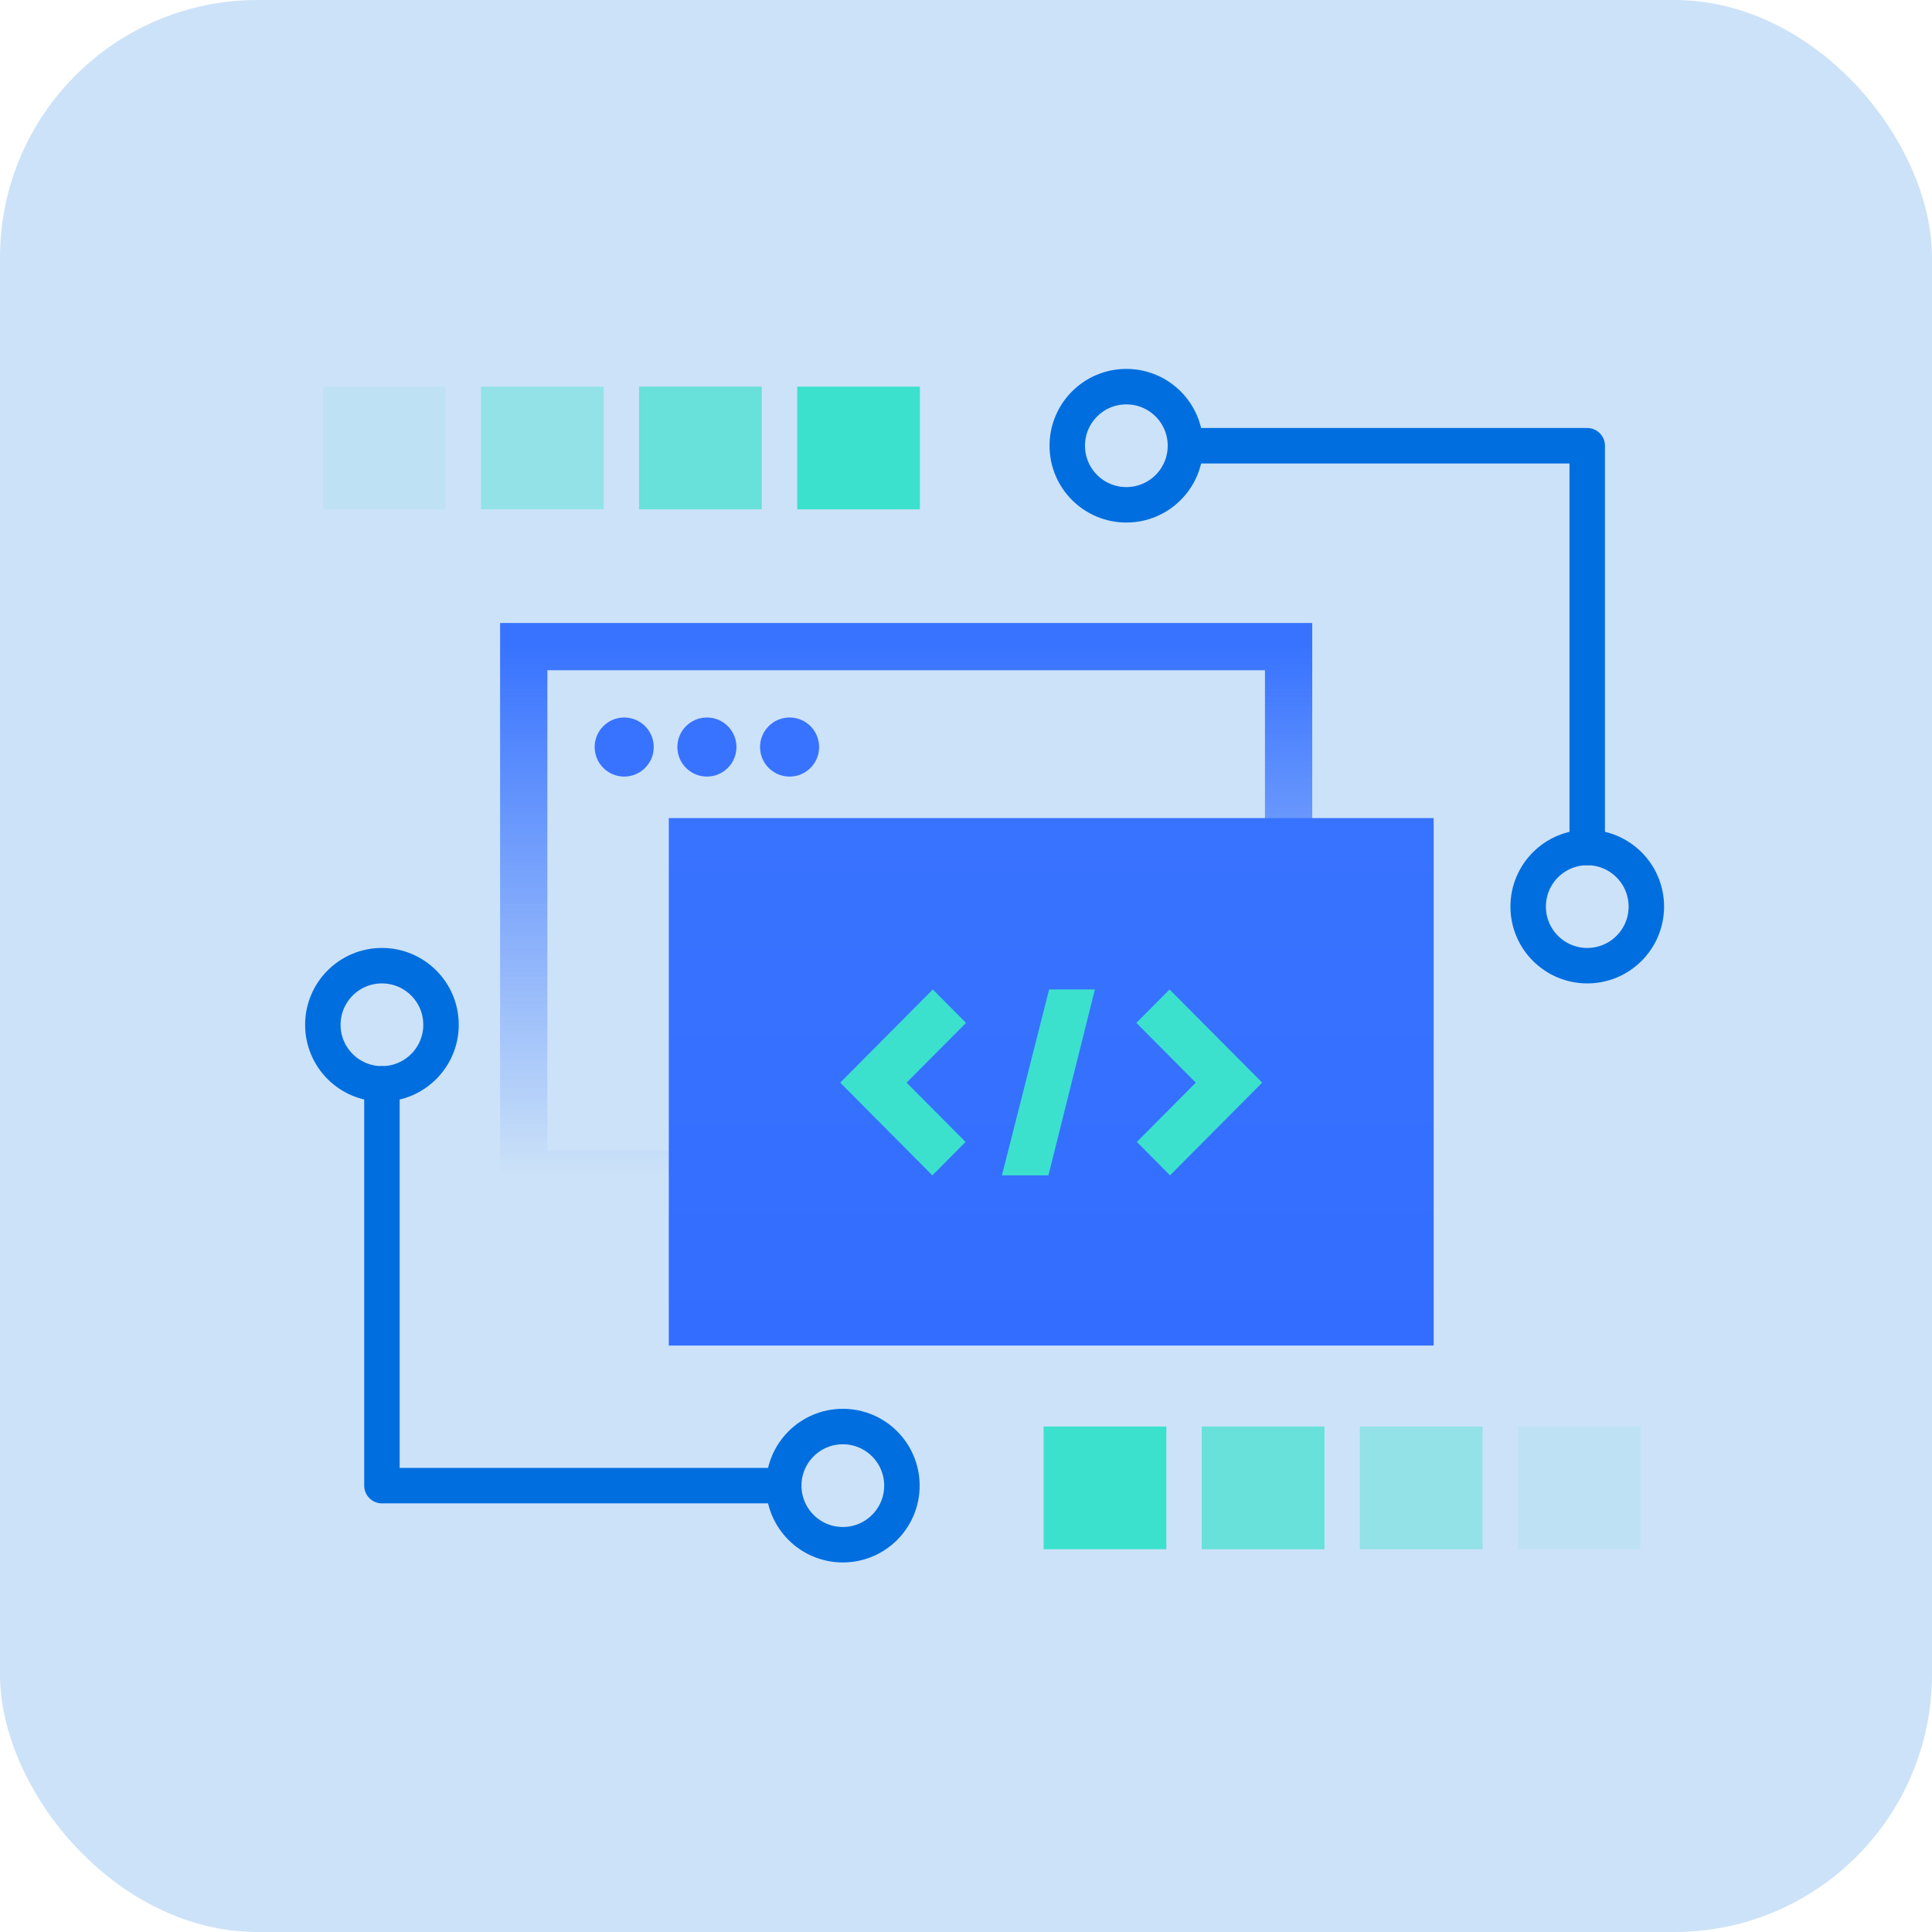
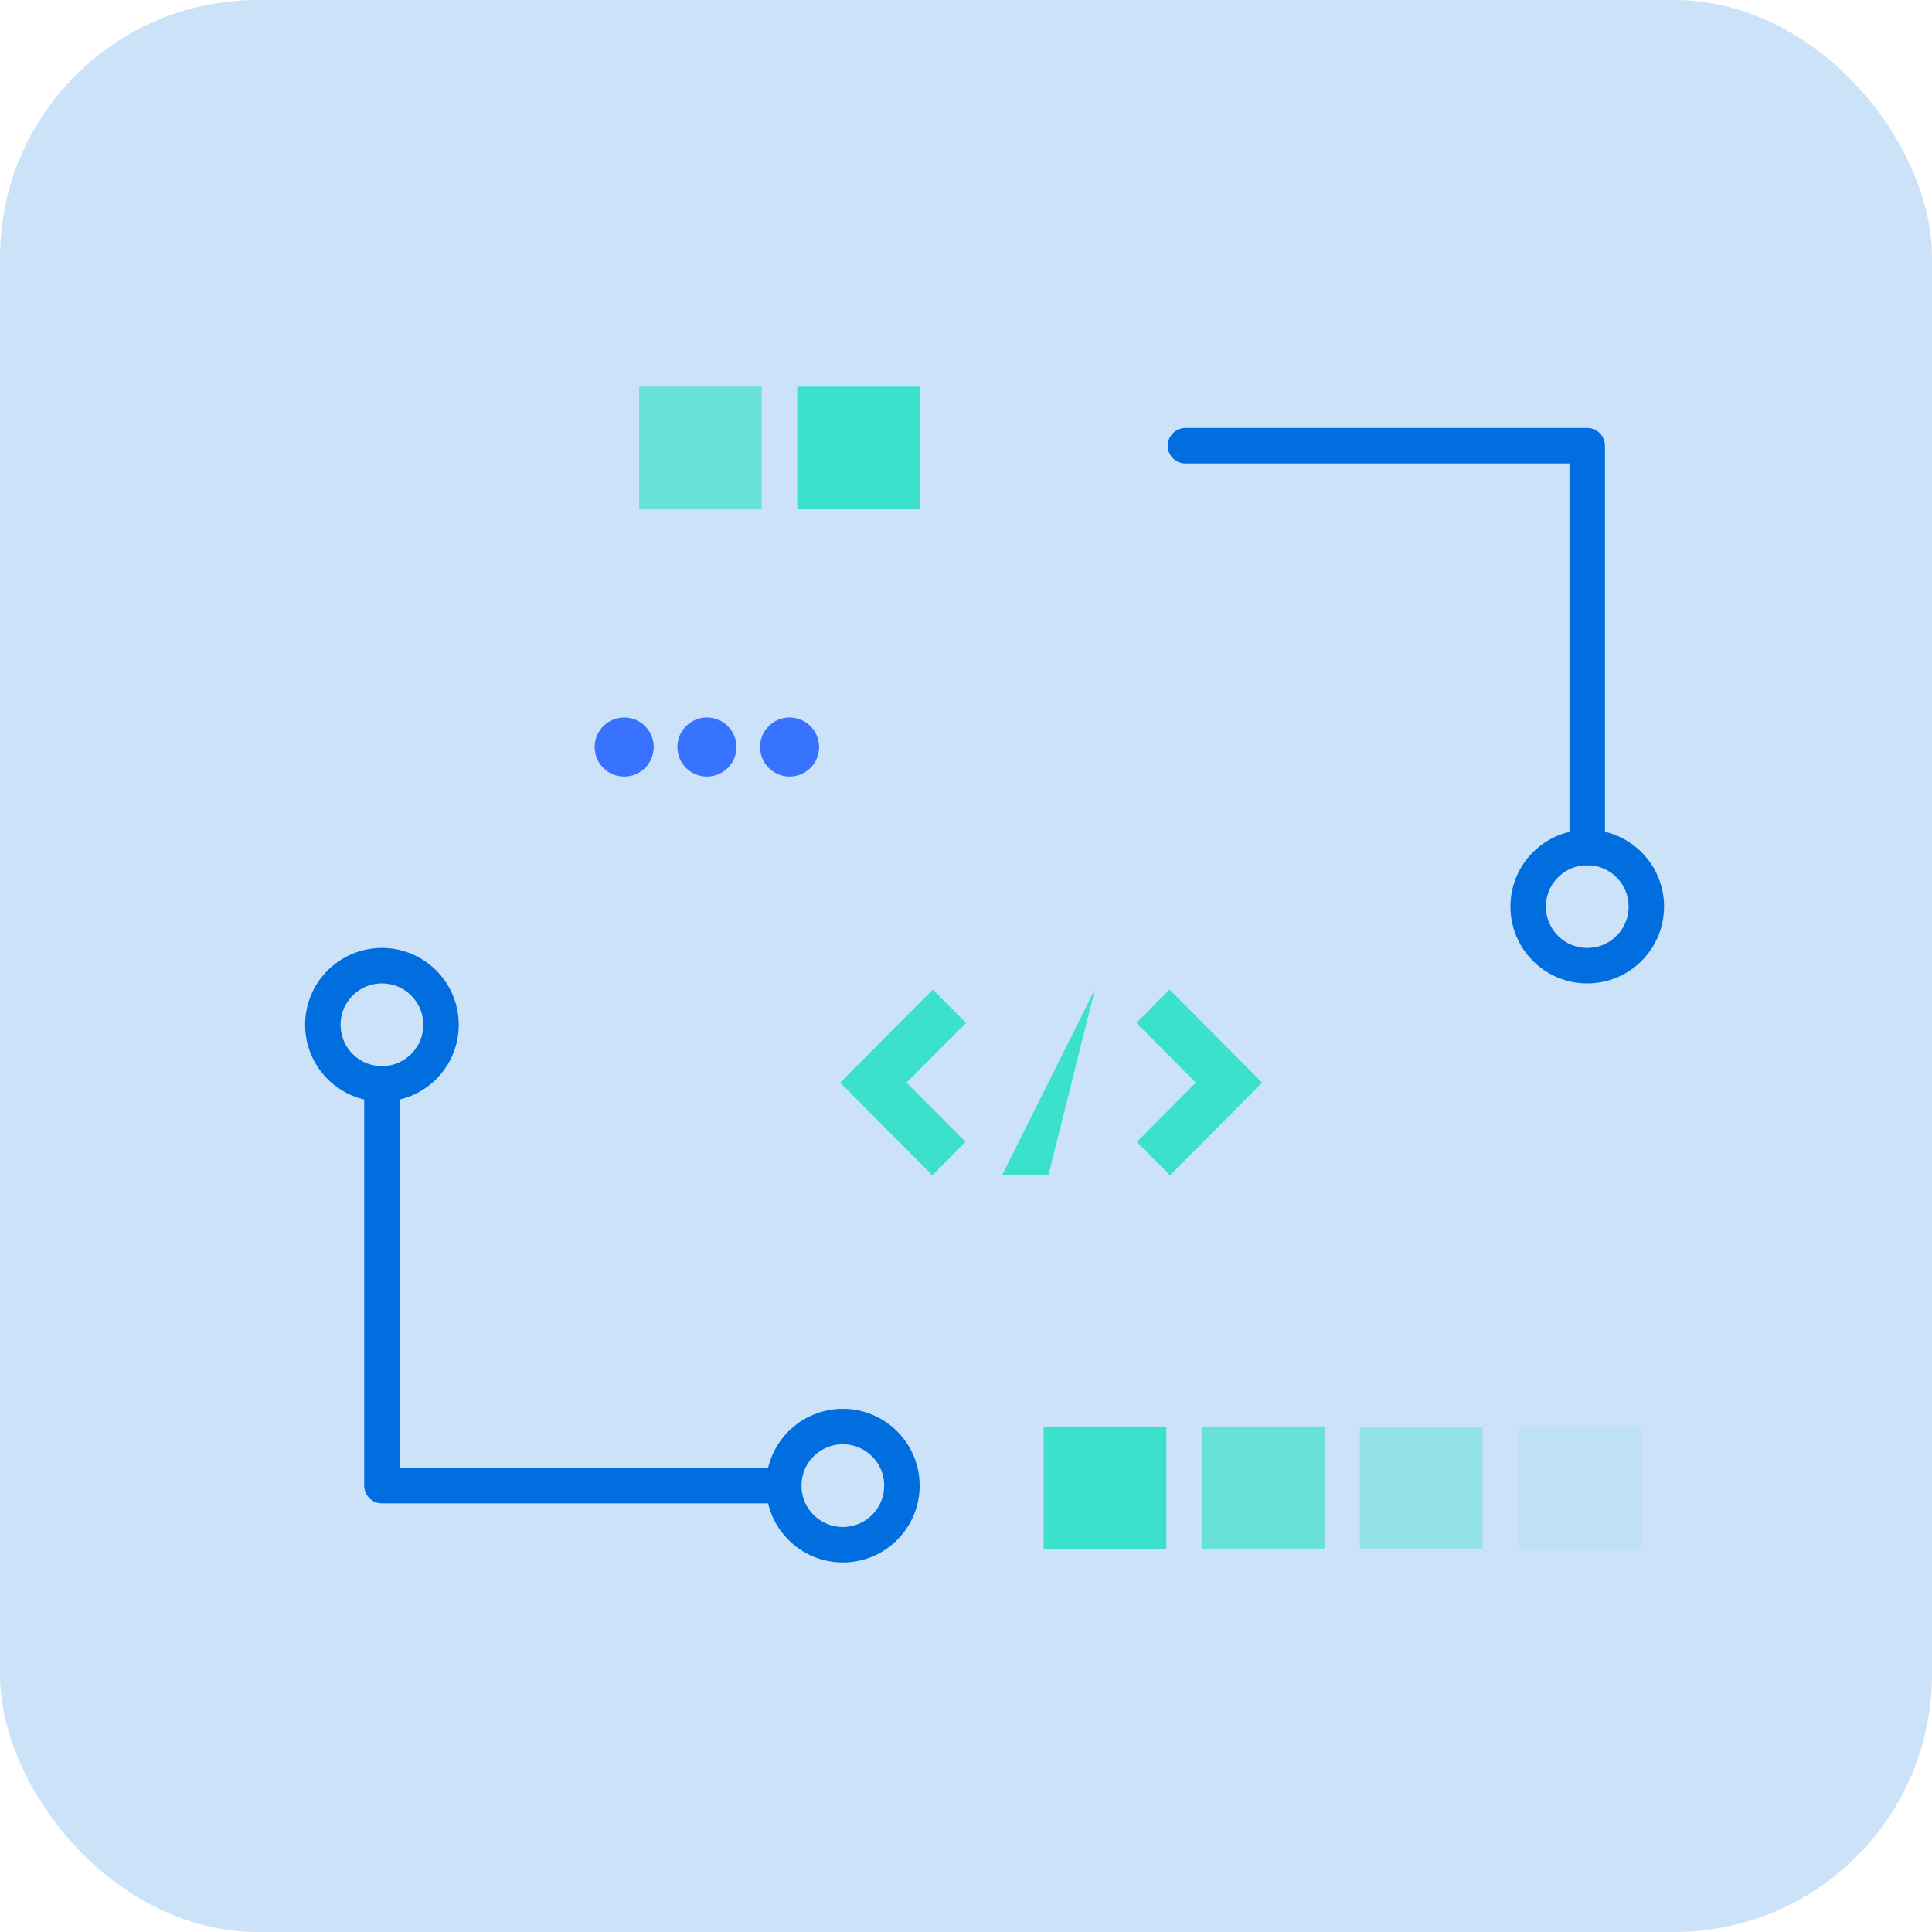
<svg xmlns="http://www.w3.org/2000/svg" width="48" height="48" viewBox="0 0 48 48" fill="none">
  <rect width="48" height="48" rx="6.4" fill="#006EDF" fill-opacity="0.2" />
  <g clip-path="url(#clip0_1725_2124)">
-     <rect x="13.012" y="16.065" width="19.003" height="13.105" stroke="url(#paint0_linear_1725_2124)" stroke-width="1.174" />
-     <rect x="16.616" y="20.325" width="19.003" height="13.105" fill="url(#paint1_linear_1725_2124)" />
-     <path fill-rule="evenodd" clip-rule="evenodd" d="M23.164 29.201L20.875 26.898L23.176 24.583L24.001 25.413L22.524 26.898L23.989 28.371L23.164 29.201ZM29.069 29.201L28.245 28.371L29.709 26.898L28.233 25.413L29.057 24.583L31.359 26.898L29.069 29.201ZM24.893 29.201H26.048L27.202 24.583H26.065L24.893 29.201Z" fill="#3CE1CD" />
+     <path fill-rule="evenodd" clip-rule="evenodd" d="M23.164 29.201L20.875 26.898L23.176 24.583L24.001 25.413L22.524 26.898L23.989 28.371L23.164 29.201ZM29.069 29.201L28.245 28.371L29.709 26.898L28.233 25.413L29.057 24.583L31.359 26.898L29.069 29.201ZM24.893 29.201H26.048L27.202 24.583L24.893 29.201Z" fill="#3CE1CD" />
    <circle cx="15.508" cy="18.56" r="0.734" fill="#3873FF" />
    <circle cx="17.563" cy="18.56" r="0.734" fill="#3873FF" />
    <circle cx="19.617" cy="18.56" r="0.734" fill="#3873FF" />
    <path d="M9.489 26.928V36.91H19.471" stroke="#006EDF" stroke-width="0.881" stroke-linecap="round" stroke-linejoin="round" />
    <path fill-rule="evenodd" clip-rule="evenodd" d="M20.94 38.378C20.129 38.378 19.472 37.721 19.472 36.91C19.472 36.099 20.129 35.442 20.94 35.442C21.75 35.442 22.408 36.099 22.408 36.91C22.408 37.721 21.75 38.378 20.94 38.378Z" stroke="#006EDF" stroke-width="0.881" />
    <path fill-rule="evenodd" clip-rule="evenodd" d="M9.489 26.928C8.678 26.928 8.021 26.271 8.021 25.46C8.021 24.649 8.678 23.992 9.489 23.992C10.299 23.992 10.957 24.649 10.957 25.46C10.957 26.271 10.299 26.928 9.489 26.928Z" stroke="#006EDF" stroke-width="0.881" />
    <path d="M39.434 21.056V11.074H29.452" stroke="#006EDF" stroke-width="0.881" stroke-linecap="round" stroke-linejoin="round" />
-     <path fill-rule="evenodd" clip-rule="evenodd" d="M27.984 9.606C28.795 9.606 29.452 10.263 29.452 11.074C29.452 11.885 28.795 12.542 27.984 12.542C27.173 12.542 26.516 11.885 26.516 11.074C26.516 10.263 27.173 9.606 27.984 9.606Z" stroke="#006EDF" stroke-width="0.881" />
    <path fill-rule="evenodd" clip-rule="evenodd" d="M39.435 21.056C40.246 21.056 40.903 21.713 40.903 22.524C40.903 23.335 40.246 23.992 39.435 23.992C38.624 23.992 37.967 23.335 37.967 22.524C37.967 21.713 38.624 21.056 39.435 21.056Z" stroke="#006EDF" stroke-width="0.881" />
    <rect opacity="0.1" width="3.048" height="3.048" transform="matrix(0 -1 -1 0 40.762 38.49)" fill="#3CE1CD" />
    <rect opacity="0.4" width="3.048" height="3.048" transform="matrix(0 -1 -1 0 36.834 38.49)" fill="#3CE1CD" />
    <rect opacity="0.7" width="3.048" height="3.048" transform="matrix(0 -1 -1 0 32.905 38.49)" fill="#3CE1CD" />
    <rect width="3.048" height="3.048" transform="matrix(0 -1 -1 0 28.977 38.49)" fill="#3CE1CD" />
-     <rect opacity="0.1" width="3.048" height="3.048" transform="matrix(0 1 1 0 8.021 9.606)" fill="#3CE1CD" />
-     <rect opacity="0.4" width="3.048" height="3.048" transform="matrix(0 1 1 0 11.95 9.606)" fill="#3CE1CD" />
    <rect opacity="0.7" width="3.048" height="3.048" transform="matrix(0 1 1 0 15.878 9.606)" fill="#3CE1CD" />
    <rect width="3.048" height="3.048" transform="matrix(0 1 1 0 19.807 9.606)" fill="#3CE1CD" />
  </g>
  <defs>
    <linearGradient id="paint0_linear_1725_2124" x1="22.513" y1="16.065" x2="22.513" y2="29.17" gradientUnits="userSpaceOnUse">
      <stop stop-color="#3873FF" />
      <stop offset="1" stop-color="#3873FF" stop-opacity="0" />
    </linearGradient>
    <linearGradient id="paint1_linear_1725_2124" x1="26.117" y1="20.325" x2="26.117" y2="33.43" gradientUnits="userSpaceOnUse">
      <stop stop-color="#3873FF" />
      <stop offset="1" stop-color="#336DFF" />
    </linearGradient>
    <clipPath id="clip0_1725_2124">
      <rect width="34.853" height="30" fill="white" transform="translate(7 9)" />
    </clipPath>
  </defs>
</svg>